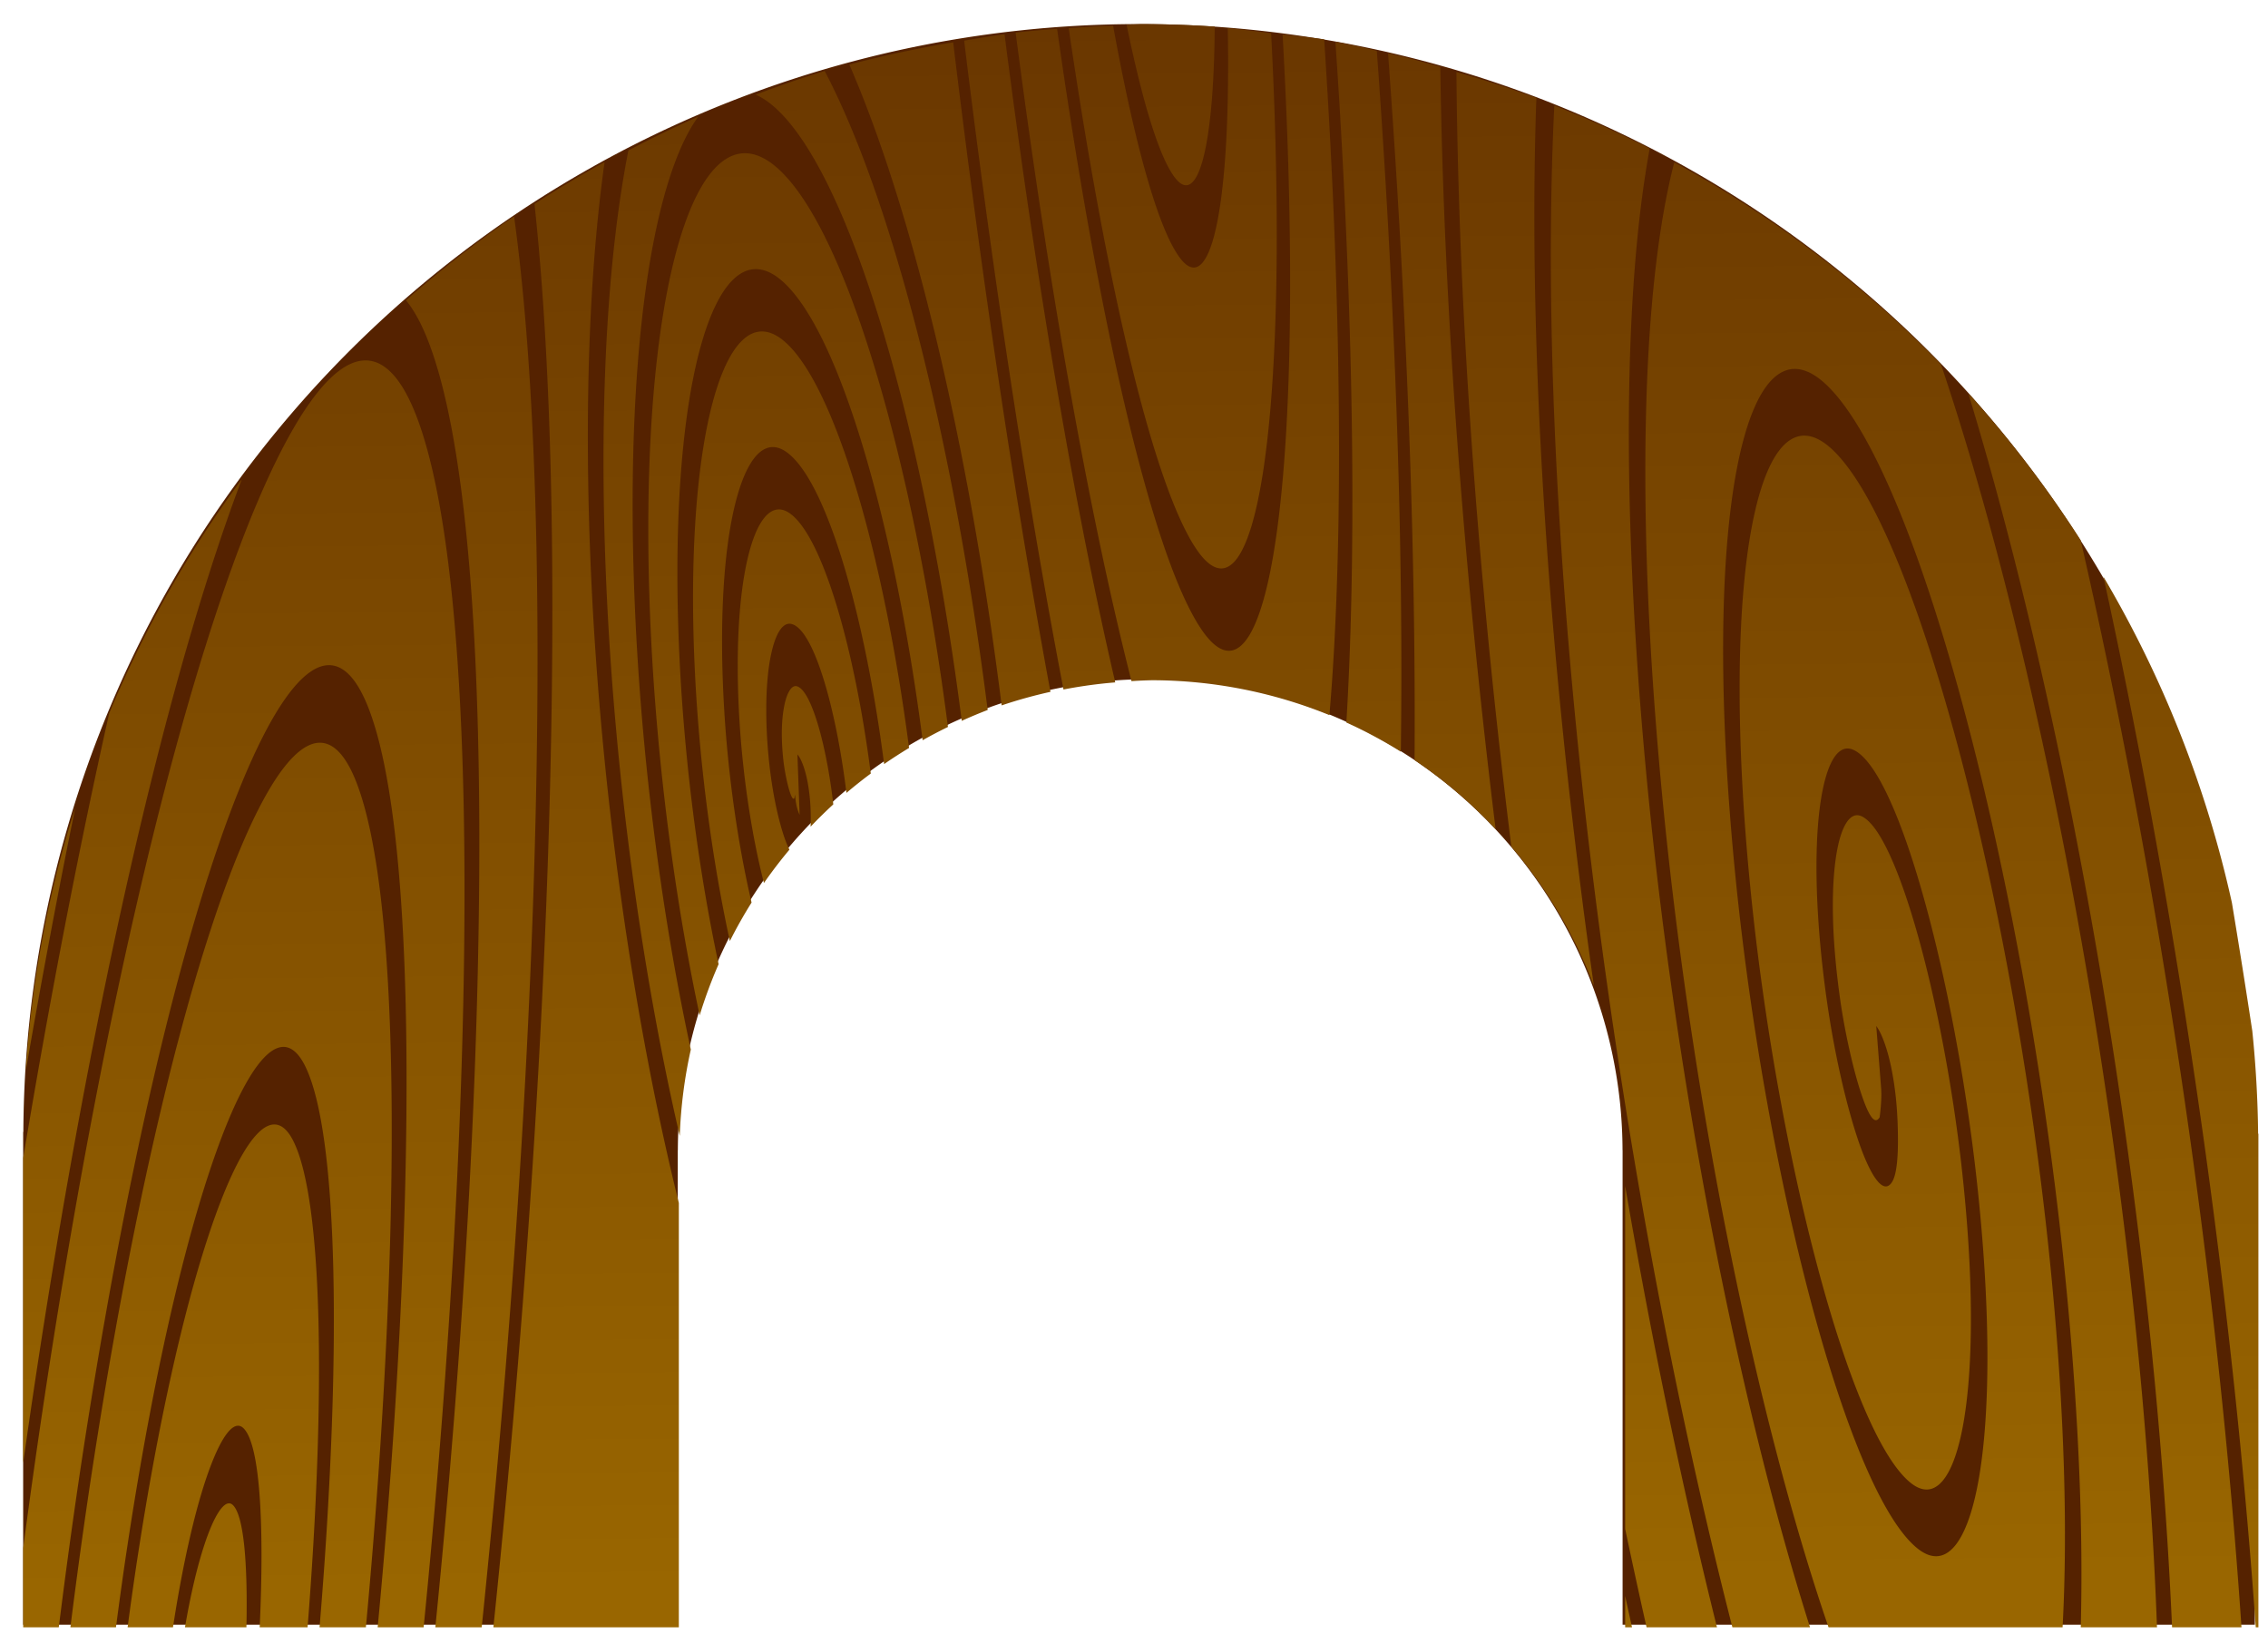
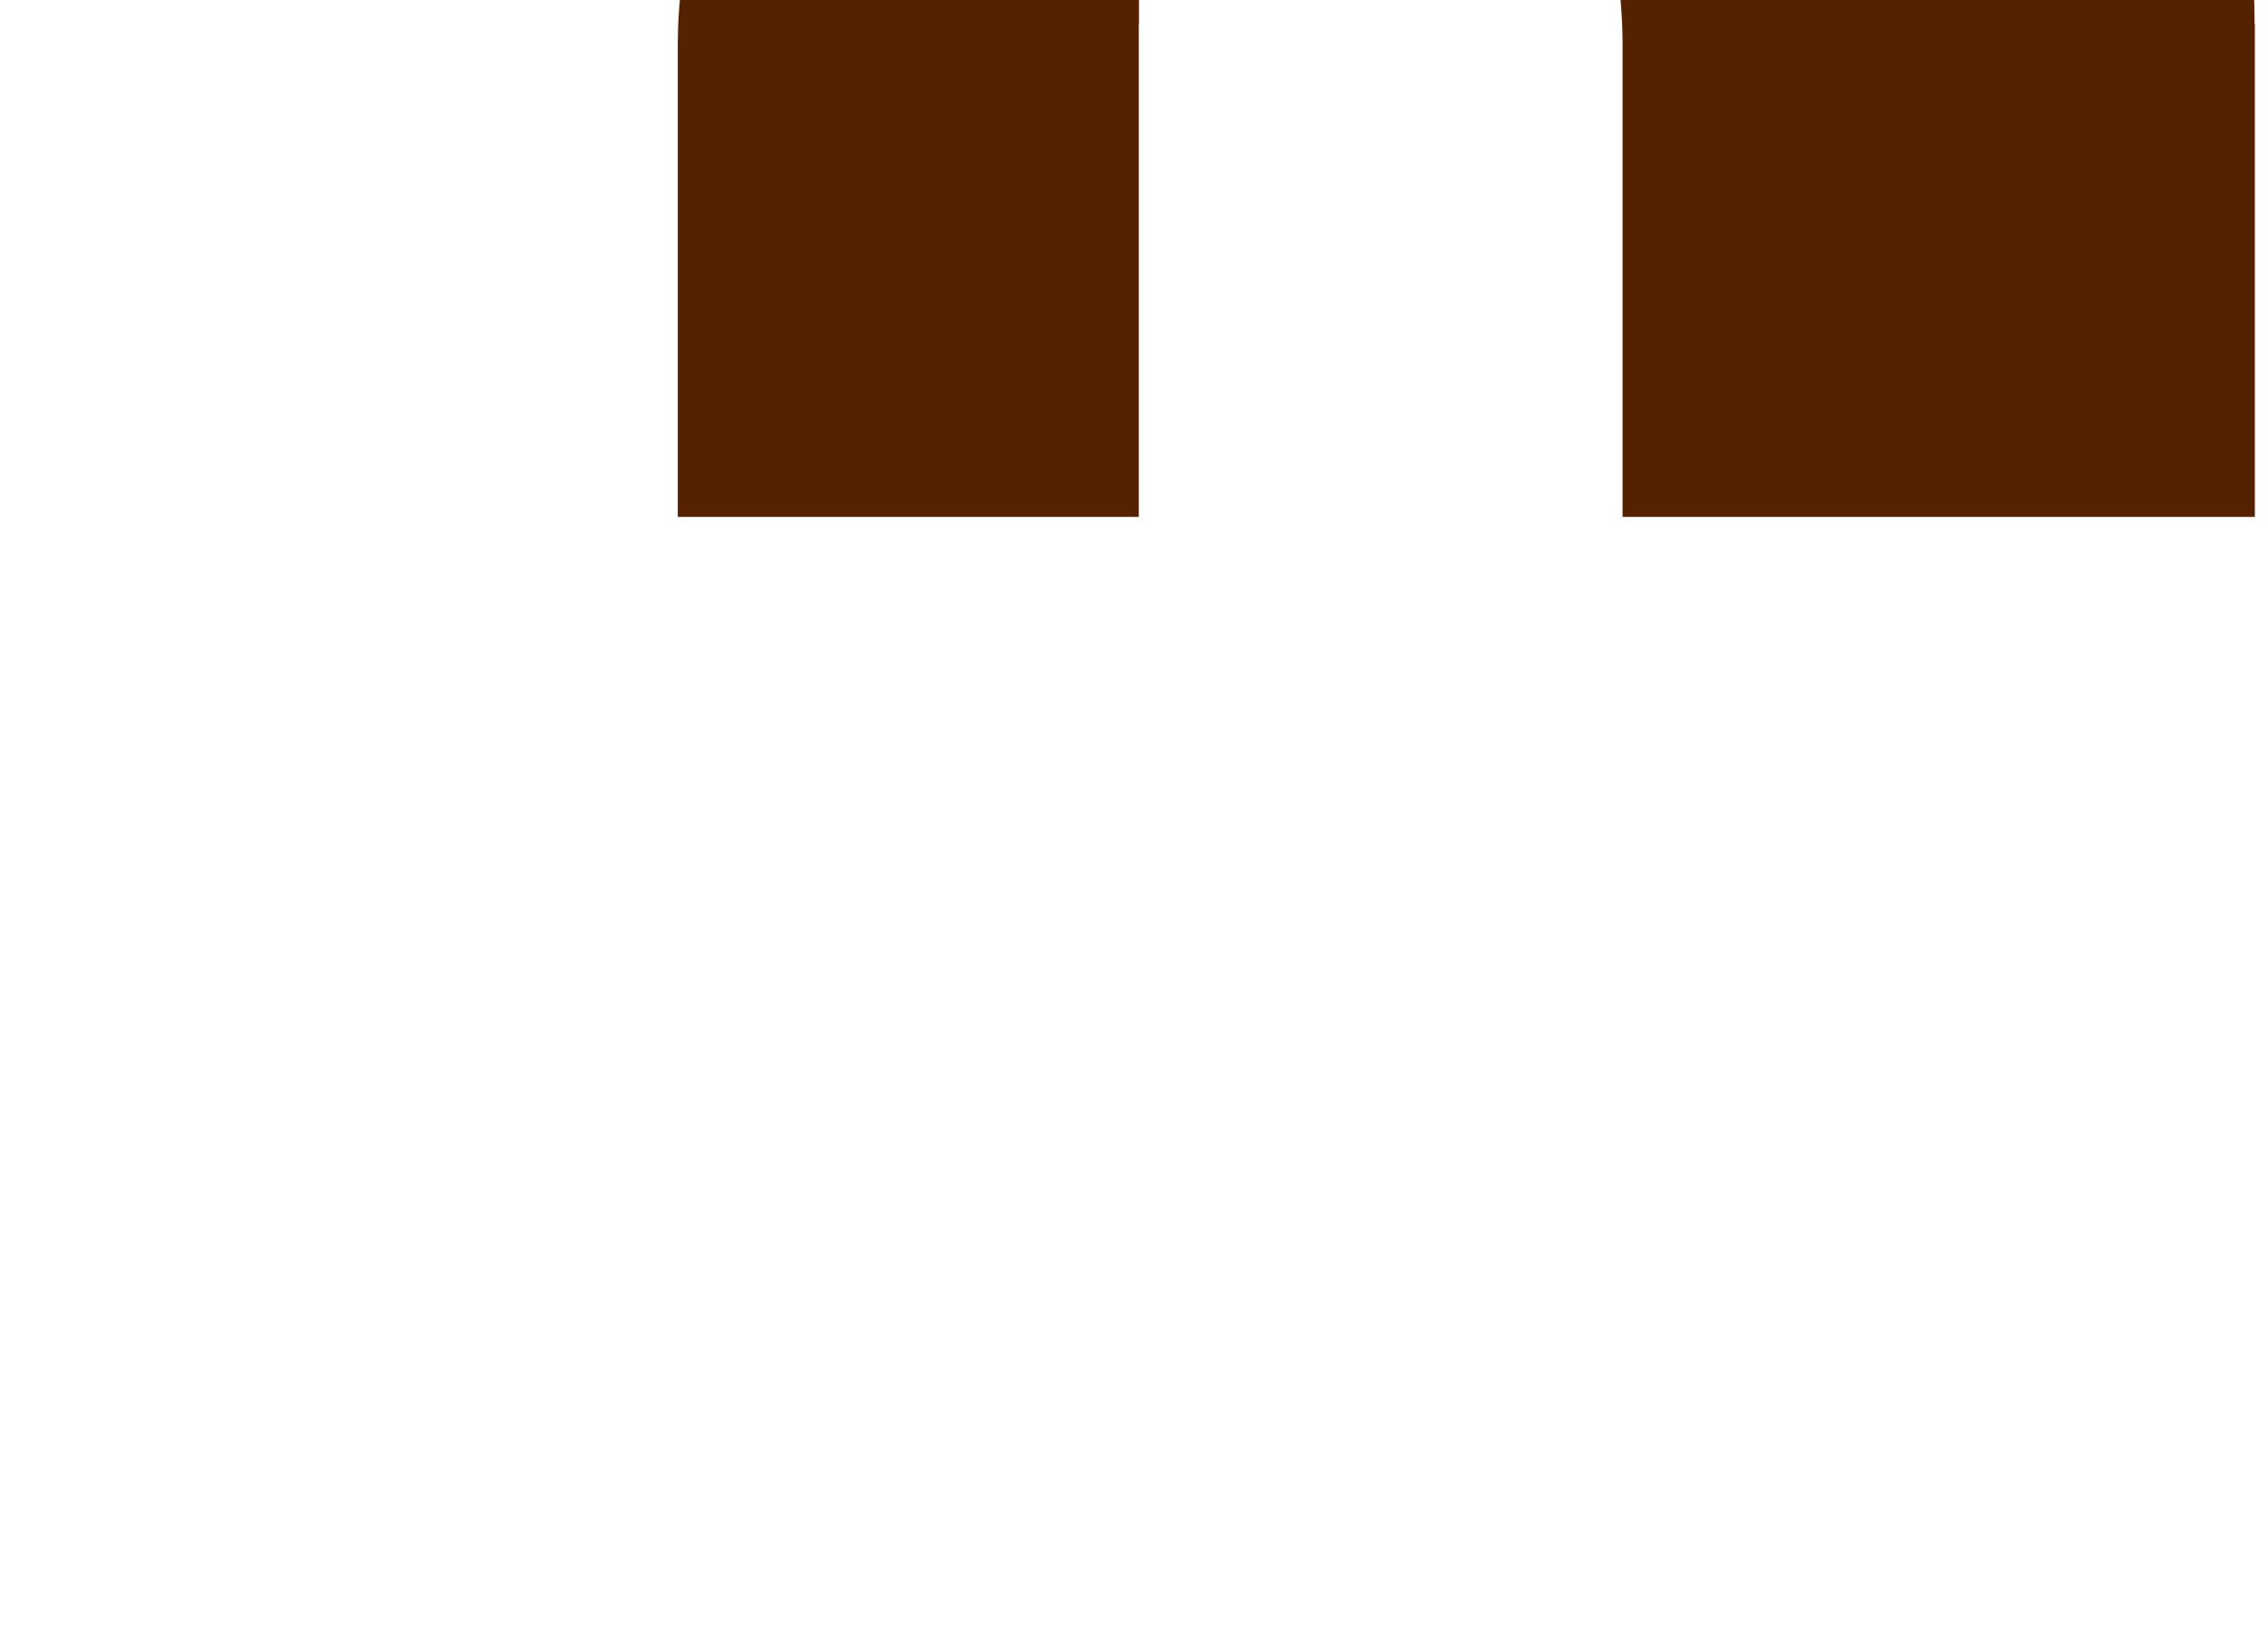
<svg xmlns="http://www.w3.org/2000/svg" xmlns:ns1="http://www.inkscape.org/namespaces/inkscape" xmlns:ns2="http://sodipodi.sourceforge.net/DTD/sodipodi-0.dtd" xmlns:ns3="http://www.openswatchbook.org/uri/2009/osb" xmlns:xlink="http://www.w3.org/1999/xlink" width="200mm" height="145mm" viewBox="0 0 200 145" version="1.1" id="svg8" ns1:version="0.92.3 (2405546, 2018-03-11)" ns2:docname="GrandparentStepLogo.svg" enable-background="new">
  <defs id="defs2">
    <linearGradient ns1:collect="always" id="linearGradient818" ns3:paint="gradient">
      <stop style="stop-color:#996600;stop-opacity:1" offset="0" id="stop814" />
      <stop style="stop-color:#663300;stop-opacity:1" offset="1" id="stop816" />
    </linearGradient>
    <linearGradient ns1:collect="always" xlink:href="#linearGradient818" id="linearGradient824" gradientUnits="userSpaceOnUse" x1="169.877" y1="290.639" x2="168.38" y2="141.716" gradientTransform="matrix(3.78,0,0,3.78,0,-574.488)" />
  </defs>
  <ns2:namedview id="base" pagecolor="#ffffff" bordercolor="#666666" borderopacity="1.0" ns1:pageopacity="0.0" ns1:pageshadow="2" ns1:zoom="0.70710678" ns1:cx="291.13153" ns1:cy="267.95171" ns1:document-units="mm" ns1:current-layer="layer1" showgrid="false" ns1:window-width="1366" ns1:window-height="700" ns1:window-x="0" ns1:window-y="0" ns1:window-maximized="1" />
  <g ns1:label="Layer 1" ns1:groupmode="layer" id="layer1" transform="translate(0,-152)" style="">
-     <path ns1:connector-curvature="0" id="path1920" d="M 100.44,154.123 A 98.4,98.189 0 0 0 2.059,251.807 h -0.017 v 43.454 H 59.768 v -41.848 h 0.007 a 41.659,41.659 0 0 1 41.652,-41.529 41.659,41.659 0 0 1 41.654,41.529 h 0.005 v 41.848 h 55.754 v -42.952 -0.503 h -0.025 a 98.4,98.189 0 0 0 -98.375,-97.684 z" style="opacity:1;fill:#552200;fill-opacity:1;stroke-width:0.322" />
-     <path style="opacity:1;fill:url(#linearGradient824);fill-opacity:1;stroke-width:1.216" d="M 379.613 8.023 A 371.906 371.107 0 0 0 374.91 8.289 C 380.247 34.287 386.005 53.213 391.357 59.576 C 398.861 68.496 403.955 47.958 404.219 8.855 A 371.906 371.107 0 0 0 379.613 8.023 z M 370.406 8.541 A 371.906 371.107 0 0 0 355.635 9.373 C 367.834 92.794 383.413 160.306 397.77 182.195 C 417.956 212.974 429.632 138.958 422.99 11.033 A 371.906 371.107 0 0 0 408.561 9.359 C 409.626 67.115 403.198 98.389 393.225 86.533 C 385.698 77.587 377.565 48.014 370.406 8.541 z M 351.768 9.592 A 371.906 371.107 0 0 0 337.973 10.824 C 348.893 94.974 362.41 171.197 376.52 226.637 A 157.45 157.45 0 0 1 383.346 226.336 A 157.45 157.45 0 0 1 442.385 237.941 C 446.647 188.15 446.847 117.13 441.773 31.168 C 441.418 25.151 441.04 19.12 440.639 13.078 A 371.906 371.107 0 0 0 426.807 11.475 C 435.067 158.349 422.121 243.472 399.408 208.842 C 383.04 183.885 365.309 105.453 351.768 9.592 z M 334.283 11.406 A 371.906 371.107 0 0 0 320.84 13.52 C 330.366 91.705 341.68 165.588 353.895 229.42 A 157.45 157.45 0 0 1 371.121 227.057 C 357.564 168.814 344.753 93.479 334.283 11.406 z M 444.385 13.875 C 444.931 21.905 445.452 29.925 445.924 37.918 C 450.743 119.574 451.149 188.61 448.031 240.402 A 157.45 157.45 0 0 1 466.145 250.105 C 466.872 198.097 465.458 137.172 461.572 69.176 C 460.581 51.821 459.432 34.366 458.162 16.889 A 371.906 371.107 0 0 0 444.385 13.875 z M 317.191 14.094 A 371.906 371.107 0 0 0 282.633 21.5 C 303.73 69.988 322.461 148.294 333.314 234.709 A 157.45 157.45 0 0 1 349.553 230.199 C 337.591 165.466 326.55 91.732 317.191 14.094 z M 461.893 17.703 C 463.332 37.281 464.633 56.839 465.744 76.281 C 469.496 141.935 471.062 201.288 470.721 252.91 A 157.45 157.45 0 0 1 497.695 275.883 C 493.671 243.167 490.217 210.397 487.422 177.918 C 482.574 121.578 479.933 69.423 479.287 22.217 A 371.906 371.107 0 0 0 461.893 17.703 z M 274.42 23.609 A 371.906 371.107 0 0 0 251.473 31.506 C 253.419 32.358 255.409 33.636 257.439 35.387 C 282.865 57.302 307.597 142.789 320.041 239.848 A 157.45 157.45 0 0 1 328.668 236.236 C 317.317 146.554 296.819 66.212 274.42 23.609 z M 484.662 23.961 C 485.018 71.994 487.569 125.561 492.578 183.77 C 495.372 216.231 498.855 248.996 502.926 281.699 A 157.45 157.45 0 0 1 530.367 327.908 C 525.116 290.724 520.746 253.16 517.473 216.059 C 511.289 145.98 509.434 84.059 511.258 32.594 A 371.906 371.107 0 0 0 484.662 23.961 z M 517.227 35.119 C 514.709 86.385 516.24 149.509 522.609 221.693 C 532.357 332.156 552.308 447.064 576.486 541.461 L 602.316 541.461 C 578.139 465.198 557.032 357.391 547.531 254.283 C 539.358 165.579 540.656 94.477 548.969 49.41 A 371.906 371.107 0 0 0 517.227 35.119 z M 232.361 38.803 A 371.906 371.107 0 0 0 209.105 50.068 C 202.098 85.692 199.123 135.817 201.799 195.402 C 204.664 259.182 213.768 324.298 226.203 377.977 A 157.45 157.45 0 0 1 229.881 349.227 C 220.581 306.29 213.807 255.754 211.453 206.047 C 207.493 122.445 216.481 60.595 232.361 38.803 z M 247.316 51.004 C 225.92 52.13 212.105 116.156 216.568 210.395 C 218.658 254.521 224.625 299.458 232.824 337.844 A 157.45 157.45 0 0 1 239.127 320.812 C 232.724 290.846 228.022 255.844 226.236 221.326 C 221.579 131.312 237.292 75.008 259.482 92.834 C 278.724 108.291 297.511 172.822 307.023 246.299 A 157.45 157.45 0 0 1 315.447 241.885 C 304.033 153.458 281.47 75.547 258.383 55.646 C 254.522 52.319 250.818 50.82 247.316 51.004 z M 201.18 53.934 A 371.906 371.107 0 0 0 177.861 67.844 C 189.244 173.594 184.077 350.036 164.18 541.461 L 225.893 541.461 L 225.893 400.266 C 210.996 340.094 199.989 264.699 196.672 190.844 C 194.251 136.936 196.095 90.257 201.18 53.934 z M 557.139 54.018 C 546.671 94.553 544.089 166.811 552.633 259.531 C 562.1 362.275 584.006 470.138 608.479 541.461 L 686.361 541.461 C 688.06 510.131 687.058 470.885 682.732 425.605 C 671.217 305.047 638.141 175.809 609.537 149.395 C 585.365 127.072 571.884 190.792 582.631 297.109 C 591.453 384.39 615.594 477.617 635.969 493.523 C 652.022 506.056 660.942 461.331 652.781 388.428 C 646.745 334.505 631.455 276.796 619.375 271.557 C 615.377 269.823 612.157 275.608 610.742 286.689 C 609.327 297.771 609.621 313.419 612.398 332.904 C 613.808 342.793 616.497 355.11 619.061 363.008 C 621.624 370.906 623.758 374.613 625.473 371.777 C 625.496 371.738 626.164 366.734 626.029 363.264 C 625.992 362.3 626.026 362.654 626.004 362.43 L 624.357 341.398 C 626.073 343.571 628.111 348.998 629.449 355.744 C 630.787 362.49 631.262 368.486 631.449 373.291 C 631.823 382.902 631.428 390.291 629.674 393.191 C 626.57 398.322 621.85 390.256 617.84 377.9 C 613.83 365.545 610.222 349.119 607.93 333.039 C 604.086 306.072 603.683 283.487 605.539 268.949 C 607.395 254.411 611.415 247.189 616.672 249.469 C 631.757 256.012 650.336 326.086 657.672 391.619 C 667.333 477.931 656.966 529.968 638.273 515.375 C 614.925 497.147 587.613 391.677 577.615 292.771 C 565.569 173.592 580.535 102.883 607.414 127.705 C 638.973 156.849 675.174 298.292 687.803 430.506 C 691.84 472.768 693.237 510.181 692.41 541.461 L 717.777 541.461 C 716.884 517.095 715.233 490.998 712.748 463.352 C 701.599 339.293 675.399 208.82 645.887 121.207 A 371.906 371.107 0 0 0 557.139 54.018 z M 171.072 71.998 A 371.906 371.107 0 0 0 135.098 99.934 C 137.861 103.262 140.445 108.038 142.82 114.334 C 165.212 173.679 164.226 348.282 144.867 541.461 L 160.295 541.461 C 180.292 347.855 184.569 170.302 171.072 71.998 z M 253.512 110.291 C 237.916 110.379 227.79 156.815 231.334 225.312 C 232.912 255.811 237.139 286.812 242.871 313.127 A 157.45 157.45 0 0 1 250.098 300.312 C 245.725 281.68 242.412 259.133 241.035 236.855 C 237.394 177.93 247.36 140.694 261.482 150.252 C 274.685 159.187 287.678 203.653 294.207 254.234 A 157.45 157.45 0 0 1 302.506 248.871 C 294.055 183.884 277.422 126.749 260.506 113.16 C 258.079 111.21 255.74 110.278 253.512 110.291 z M 122.021 119.93 C 93.202 118.83 51.037 241.444 19.529 434.85 C 15.208 461.377 11.267 488.26 7.715 515.137 L 7.715 541.461 L 19.561 541.461 C 22.547 517.504 25.935 493.443 29.729 469.729 C 59.231 285.305 101.262 183.001 122.273 234.711 C 139.052 276.004 138.977 400.944 125.678 541.461 L 140.973 541.461 C 159.049 359.274 159.877 194.913 138.787 139.018 C 134.007 126.349 128.334 120.171 122.021 119.93 z M 654.963 130.805 C 682.945 222.589 707.053 348.478 717.869 468.824 C 720.161 494.33 721.784 518.579 722.795 541.461 L 745.893 541.461 C 745.001 528.348 743.97 514.948 742.777 501.246 C 733.26 391.871 715 278.635 692.387 179.748 A 371.906 371.107 0 0 0 654.963 130.805 z M 80.479 159.439 A 371.906 371.107 0 0 0 36.336 237.334 C 26.379 281.728 16.731 331.31 7.715 385.32 L 7.715 486.754 C 10.518 466.9 13.504 447.09 16.701 427.467 C 35.877 309.762 58.728 216.932 80.479 159.439 z M 259.061 169.504 C 249.635 169.788 243.508 198.291 246.084 239.98 C 247.266 259.111 250.292 278.54 254.211 293.811 A 157.45 157.45 0 0 1 262.697 282.717 C 262.018 281.367 261.366 279.738 260.773 277.926 C 258.647 271.418 256.96 262.97 255.988 254.049 C 254.432 239.767 254.813 227.312 256.285 219.289 C 257.757 211.266 260.255 206.989 263.27 207.6 C 270.628 209.089 278.171 235.171 281.666 263.828 A 157.45 157.45 0 0 1 289.766 257.389 C 284.345 215.228 273.524 178.048 262.672 170.703 C 261.425 169.859 260.218 169.469 259.061 169.504 z M 699.955 191.891 C 721.412 290.109 738.637 400.276 747.924 507.002 C 748.942 518.699 749.843 530.174 750.65 541.461 L 751.521 541.461 L 751.521 379.125 L 751.521 377.225 L 751.426 377.225 A 371.906 371.107 0 0 0 749.492 343.051 C 747.319 328.74 745.055 314.503 742.705 300.365 A 371.906 371.107 0 0 0 699.955 191.891 z M 264.73 228.283 C 263.135 228.311 261.686 230.967 260.895 235.281 C 260.05 239.883 259.886 245.686 260.682 252.984 C 261.024 256.127 261.941 260.802 262.764 263.318 C 263.49 265.54 263.891 266.079 264.365 265.6 C 264.358 265.278 264.587 264.366 264.588 264.244 C 264.589 264.156 264.534 265.089 264.92 267.307 C 265.305 269.525 266.062 271.072 266.086 271.096 L 265.359 251.039 C 266.494 252.199 267.996 255.907 268.844 260.783 C 269.691 265.659 269.815 269.747 269.793 272.768 C 269.787 273.6 269.756 274.31 269.736 275.07 A 157.45 157.45 0 0 1 277.295 267.643 C 275.032 247.761 269.854 229.285 265.051 228.312 C 264.943 228.291 264.837 228.281 264.73 228.283 z M 106.682 247.139 C 85.777 246.492 55.162 335.8 32.627 476.668 C 29.201 498.083 26.137 519.811 23.428 541.461 L 38.594 541.461 C 39.858 531.709 41.228 521.958 42.709 512.295 C 60.972 393.118 87.83 326.153 101.699 355.033 C 112.865 378.284 113.651 453.771 106.34 541.461 L 121.756 541.461 C 133.774 412.076 133.709 297.472 118.283 259.51 C 114.94 251.283 111.02 247.273 106.682 247.139 z M 25.064 268.646 A 371.906 371.107 0 0 0 8.574 356.295 C 13.902 325.569 19.417 296.307 25.064 268.646 z M 91.291 374.148 C 78.307 374.163 59.264 430.145 45.773 518.18 C 44.591 525.893 43.49 533.674 42.467 541.461 L 57.562 541.461 C 60.701 520.952 64.6 504.008 68.375 492.635 C 73.065 478.506 77.65 472.028 80.982 475.182 C 86.521 480.423 88.006 507.113 86.418 541.461 L 102.35 541.461 C 108.392 465.23 107.508 400.251 97.807 380.049 C 95.892 376.061 93.695 374.146 91.291 374.148 z M 540.797 394.602 L 540.797 508.703 C 543.126 519.752 545.5 530.683 547.926 541.461 L 571.354 541.461 C 560.017 495.909 549.642 446.152 540.797 394.602 z M 76.387 500.223 C 76.26 500.209 76.131 500.211 76 500.229 C 73.727 500.53 70.87 505.396 68.094 513.76 C 65.729 520.884 63.483 530.192 61.557 541.461 L 82.002 541.461 C 82.463 520.02 81.103 504.197 77.473 500.762 C 77.132 500.439 76.768 500.262 76.387 500.223 z M 540.797 531.043 L 540.797 541.461 L 543.08 541.461 C 542.314 538.001 541.553 534.529 540.797 531.043 z " id="rect817" transform="matrix(0.265,0,0,0.265,0,152)" />
+     <path ns1:connector-curvature="0" id="path1920" d="M 100.44,154.123 h -0.017 v 43.454 H 59.768 v -41.848 h 0.007 a 41.659,41.659 0 0 1 41.652,-41.529 41.659,41.659 0 0 1 41.654,41.529 h 0.005 v 41.848 h 55.754 v -42.952 -0.503 h -0.025 a 98.4,98.189 0 0 0 -98.375,-97.684 z" style="opacity:1;fill:#552200;fill-opacity:1;stroke-width:0.322" />
  </g>
</svg>